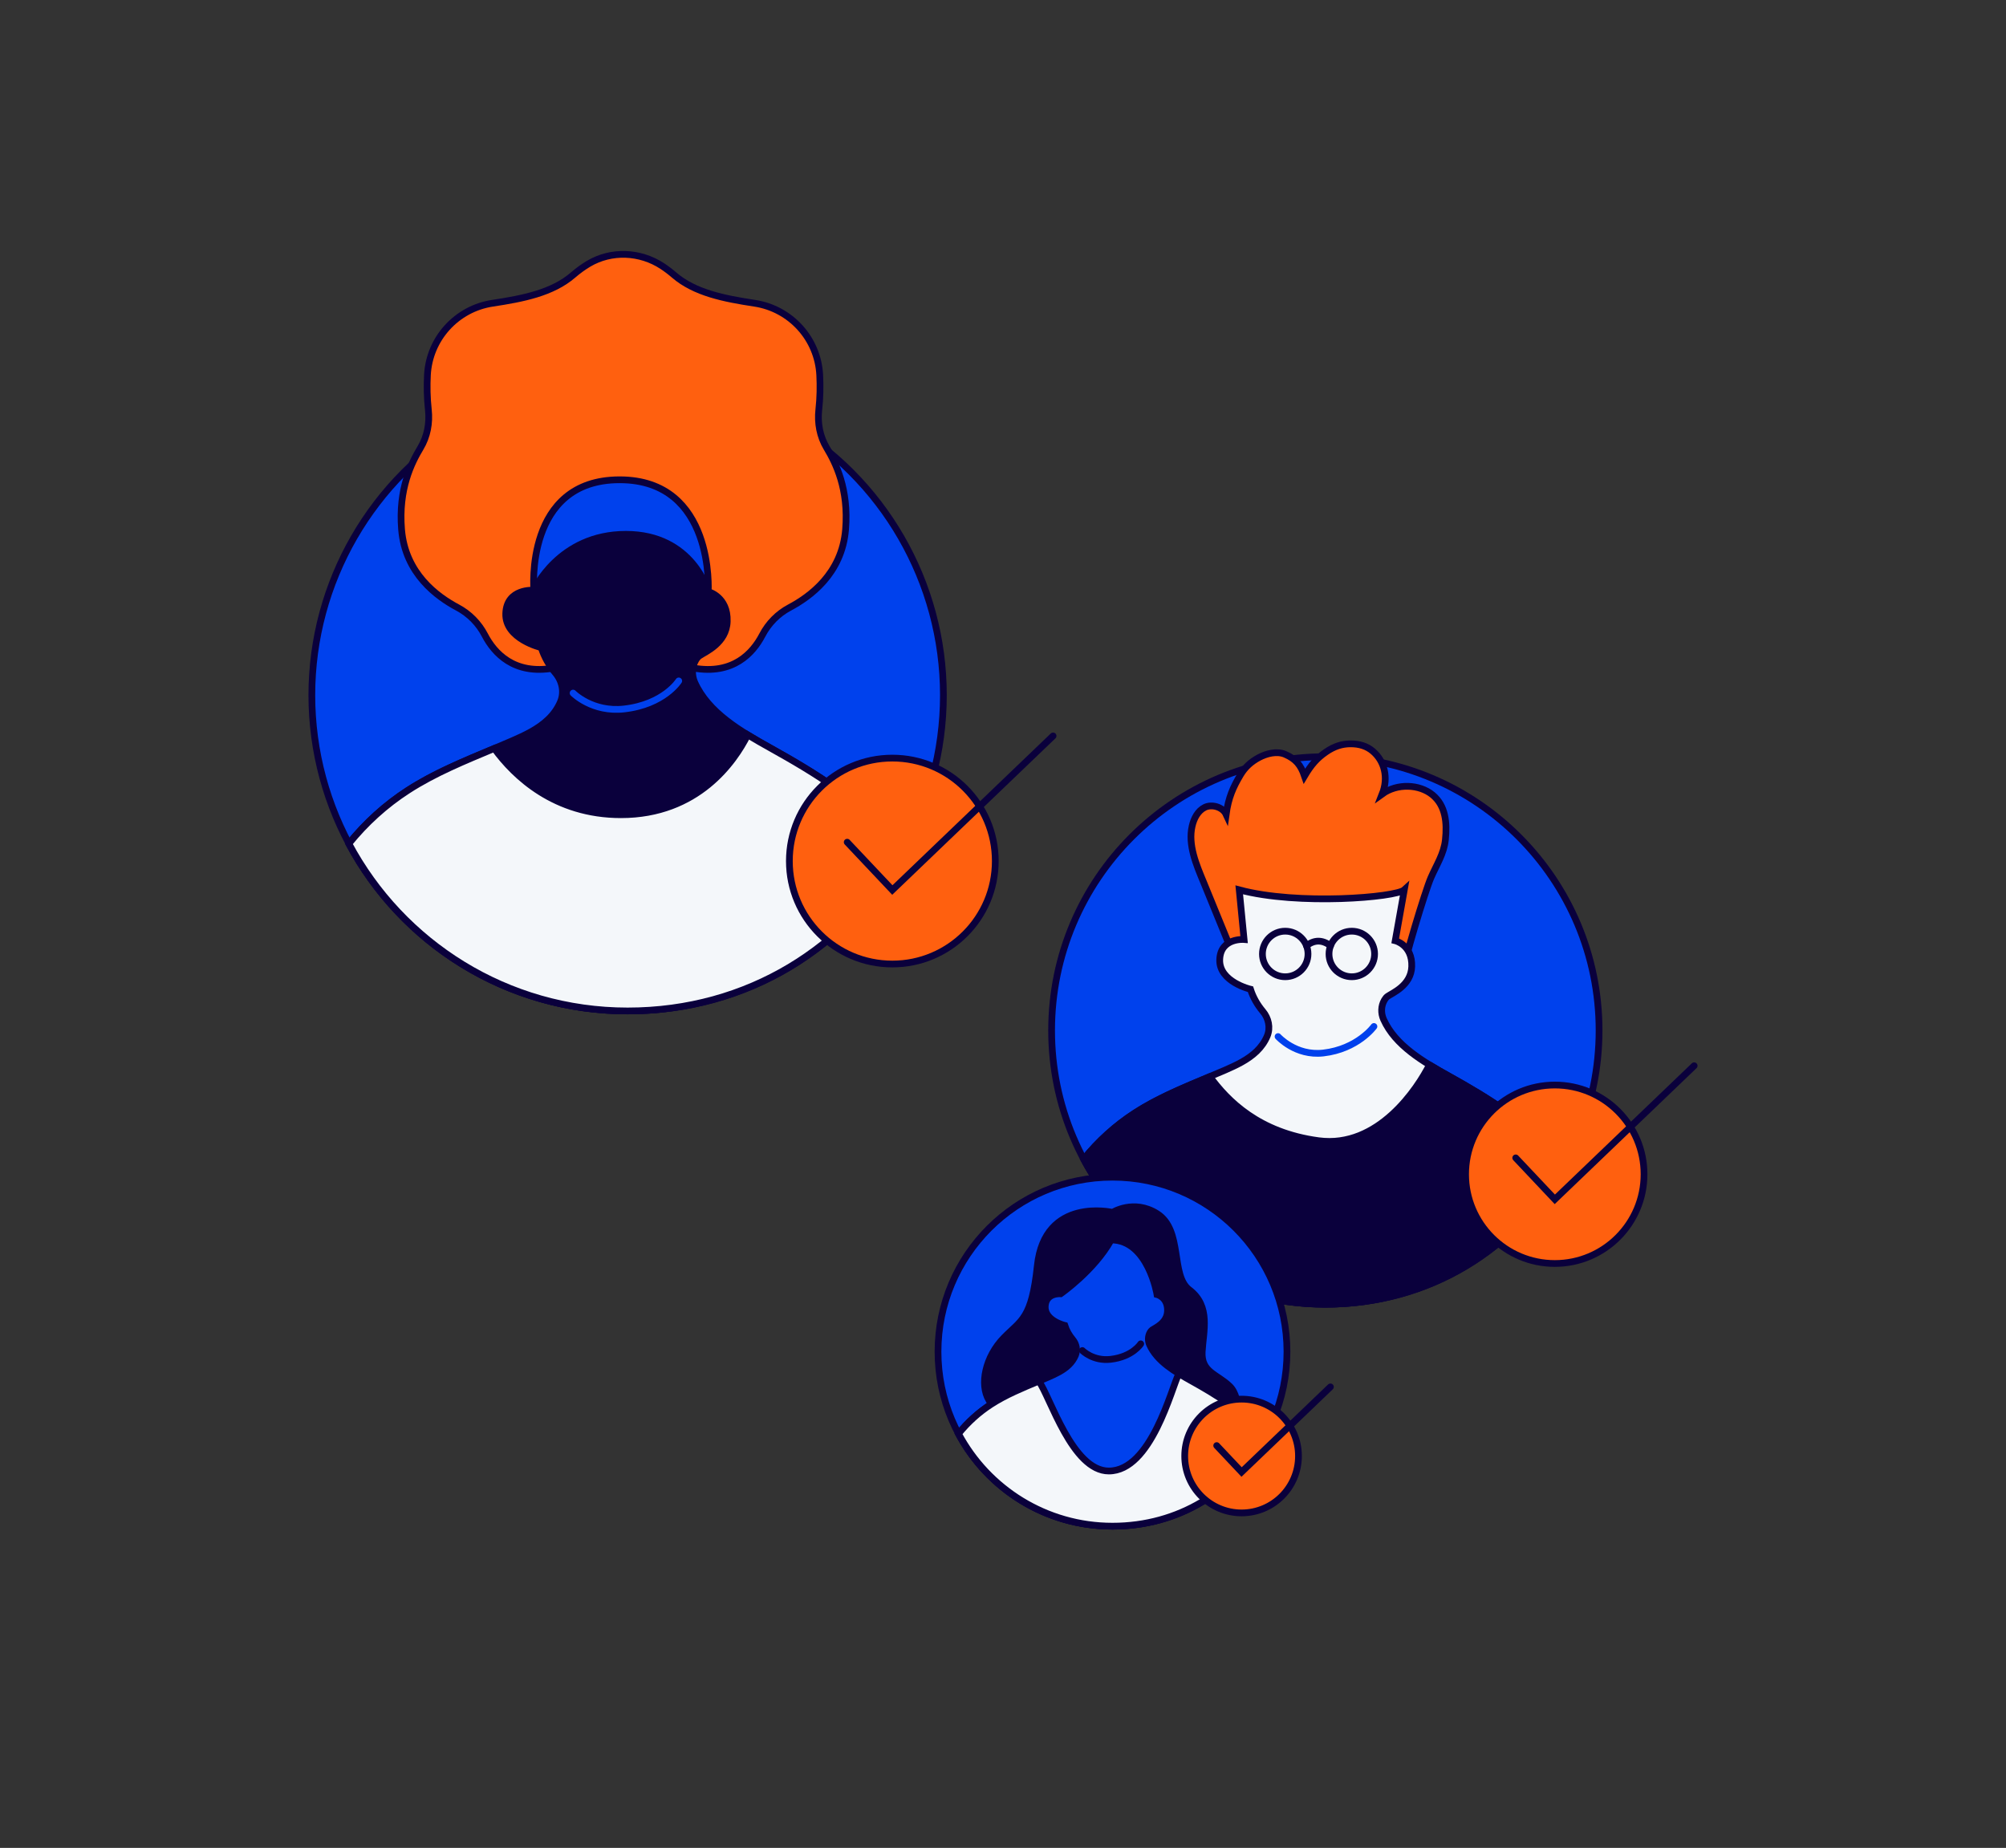
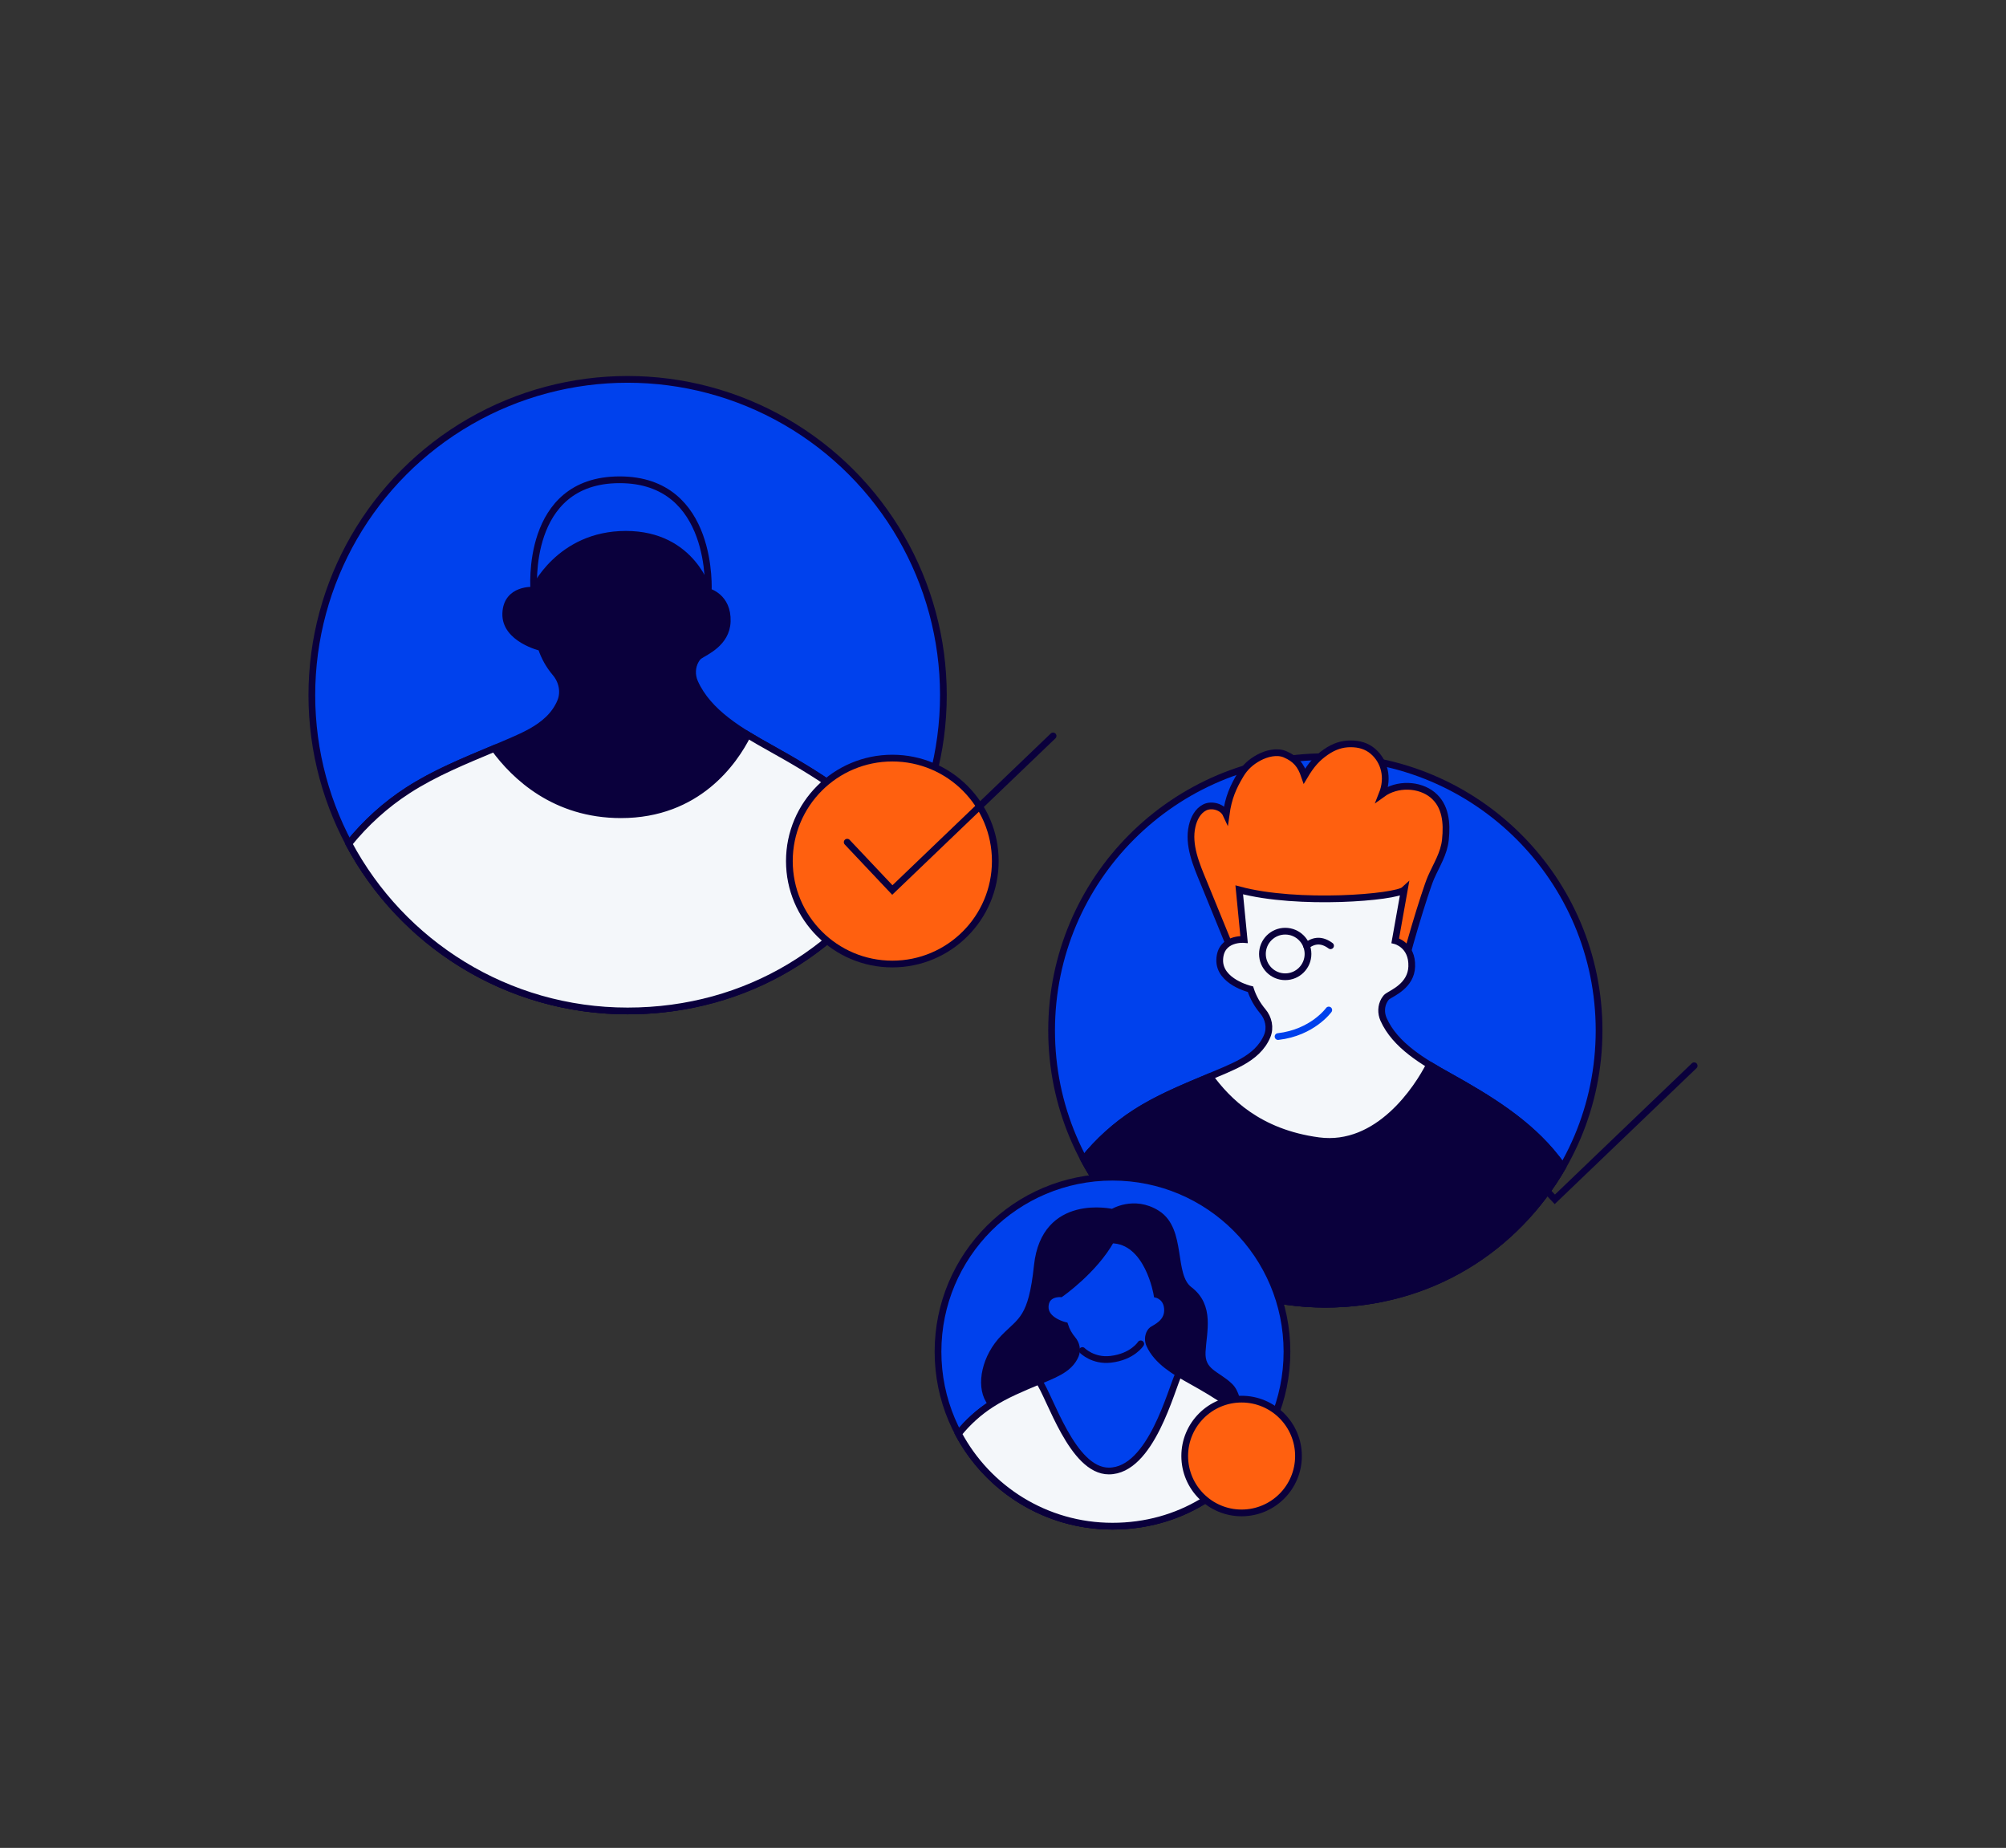
<svg xmlns="http://www.w3.org/2000/svg" id="Layer_1" viewBox="0 0 596 549">
  <rect x="0" y="0" width="596" height="549" fill="#333333" stroke="none" />
  <defs>
    <style>.cls-1{fill:#0a003c;stroke-linejoin:round;}.cls-1,.cls-2,.cls-3,.cls-4,.cls-5,.cls-6{stroke-linecap:round;stroke-width:2px;}.cls-1,.cls-2,.cls-3,.cls-4,.cls-6{stroke:#0a003c;}.cls-2{fill:#f4f7fa;}.cls-2,.cls-3,.cls-4,.cls-5,.cls-6{stroke-miterlimit:10;}.cls-3{fill:#ff600f;}.cls-4{fill:#0041ed;}.cls-5{stroke:#0041ed;}.cls-5,.cls-6{fill:none;}</style>
  </defs>
  <g>
    <g>
      <circle class="cls-4" cx="186.47" cy="206.53" r="93.82" />
-       <path class="cls-3" d="M164.53,198.48c-11.85,2.12-17.73-4.53-20.47-9.78-1.82-3.49-4.62-6.35-8.1-8.2-6.01-3.2-15.57-10.02-16.65-23.2-.99-12.07,2.99-19.85,5.61-24.22,2.04-3.4,2.78-7.39,2.35-11.33-.4-3.61-.44-7.08-.28-10.3,.55-10.81,8.65-19.74,19.35-21.36,9.06-1.37,17.77-3.07,23.93-8.39,1.6-1.38,3.15-2.47,4.62-3.35,6.78-4.01,15.29-3.62,21.88,.7,1.13,.74,2.31,1.62,3.5,2.65,6.16,5.31,14.87,7.01,23.93,8.39,10.7,1.62,18.81,10.55,19.35,21.36,.16,3.21,.12,6.69-.28,10.3-.43,3.94,.31,7.93,2.35,11.33,2.62,4.37,6.6,12.15,5.61,24.22-1.08,13.18-10.64,20-16.65,23.2-3.48,1.85-6.28,4.71-8.1,8.2-2.74,5.25-8.62,11.9-20.47,9.78h-41.48Z" />
      <path class="cls-4" d="M158.62,175.36s-2.87-32.82,25.48-32.82,26.32,33.24,26.32,33.24" />
      <path class="cls-1" d="M265.64,250.27c-9.58-12.24-23.25-20.52-36.83-28.09-8.78-4.89-18.4-10.49-22.39-19.43-.95-2.12-.88-4.61,.29-6.62,.31-.52,.67-.99,1.09-1.28,1.69-1.18,8.05-3.71,8.27-10.21,.25-7.42-5.65-8.86-5.65-8.86,0,0-4.56-17.04-24.47-17.04s-27.34,16.62-27.34,16.62c0,0-8.1-.67-8.35,6.92s10.55,10.12,10.55,10.12c.89,2.79,2.36,5.36,4.2,7.53,2,2.37,2.72,5.64,1.54,8.5-.81,1.96-2.08,3.76-3.61,5.23-3.04,2.94-6.96,4.77-10.84,6.46-10.48,4.56-21.34,8.49-30.94,14.7-6.64,4.29-12.55,9.67-17.52,15.82,15.79,29.57,46.95,49.7,82.82,49.7s65.18-18.95,81.38-47.1c-.71-1.01-1.44-2.01-2.2-2.99Z" />
-       <path class="cls-5" d="M170.27,205.91s5.7,5.81,15.19,4.72c11.81-1.35,16.2-8.33,16.2-8.33" />
      <path class="cls-2" d="M265.64,250.27c-9.58-12.24-23.25-20.52-36.83-28.09-2.2-1.23-4.45-2.5-6.66-3.85-4.01,7.96-14.84,23.72-37.66,23.72-19.66,0-31.57-11.39-37.64-19.69-8.81,3.7-17.69,7.29-25.69,12.47-6.64,4.29-12.55,9.67-17.52,15.82,15.79,29.57,46.95,49.7,82.82,49.7s65.18-18.95,81.38-47.1c-.71-1.01-1.44-2.01-2.2-2.99Z" />
    </g>
    <g>
      <circle class="cls-3" cx="265.12" cy="255.82" r="30.59" />
      <polyline class="cls-6" points="251.71 250.21 265.12 264.42 312.88 218.64" />
    </g>
  </g>
  <g>
    <circle class="cls-4" cx="393.77" cy="306.14" r="81.33" />
    <path class="cls-3" d="M368,287.55s-9.95-24.36-10.35-25.31c-2.25-5.39-4.73-11.24-3.46-16.79,.51-2.26,1.68-4.55,3.76-5.58s5.3-.16,6.34,2.08c.69-4.97,2.07-8.07,4.27-11.76,1.34-2.25,3.14-3.87,5.45-5.11s5.38-2.01,7.79-.98c3.18,1.37,4.67,3.19,5.78,6.46,2.02-3.4,3.74-5.32,6.35-7.13,2.51-1.74,4.82-2.41,7.2-2.44,2.73-.03,4.98,.68,6.79,2.23,3.42,2.94,4.67,7.81,2.74,12.68,4.46-3.24,11.07-2.95,14.97,.26,3.9,3.21,4.34,8.3,3.81,13.33-.44,4.18-2.62,7.41-4.3,11.27-1.68,3.85-8.14,25.09-8.54,29.27-.41,4.18-10.42-16.16-11.63-17.03-.85-.61-10.18,23.28-11.21,23.05-4.47-1-20.76-9.14-25.76-8.52Z" />
    <path class="cls-2" d="M462.4,344.05c-8.3-10.61-20.15-17.79-31.92-24.35-7.61-4.24-15.95-9.09-19.41-16.84-.82-1.84-.77-4,.25-5.74,.27-.46,.58-.85,.95-1.11,1.46-1.02,6.98-3.22,7.17-8.85,.22-6.44-4.9-7.68-4.9-7.68l2.69-15.11c-2.44,2.25-31.57,4.7-49.04,0l1.44,14.75s-7.02-.59-7.24,6c-.22,6.58,9.14,8.78,9.14,8.78,.77,2.42,2.05,4.64,3.64,6.53,1.74,2.05,2.36,4.89,1.33,7.37-.7,1.7-1.81,3.26-3.13,4.53-2.64,2.55-6.04,4.13-9.4,5.6-9.09,3.95-18.5,7.36-26.82,12.75-5.75,3.72-10.88,8.39-15.18,13.71,13.69,25.64,40.7,43.09,71.79,43.09s56.5-16.43,70.54-40.83c-.62-.88-1.25-1.74-1.91-2.59Z" />
-     <path class="cls-5" d="M379.72,307.96s5.2,5.82,13.42,4.89c10.24-1.17,15.07-7.89,15.07-7.89" />
+     <path class="cls-5" d="M379.72,307.96c10.24-1.17,15.07-7.89,15.07-7.89" />
    <path class="cls-1" d="M462.4,344.05c-8.3-10.61-20.15-17.79-31.92-24.35-1.91-1.06-3.86-2.16-5.77-3.34-3.48,6.9-15.17,24.92-32.96,22.54s-27.04-11.84-32.31-19.04c-7.64,3.2-15.33,6.32-22.27,10.81-5.75,3.72-10.88,8.39-15.18,13.71,13.69,25.64,40.7,43.09,71.79,43.09s56.5-16.43,70.54-40.83c-.62-.88-1.25-1.74-1.91-2.59Z" />
    <g>
-       <circle class="cls-3" cx="461.95" cy="348.87" r="26.51" />
      <polyline class="cls-6" points="450.33 344 461.95 356.32 503.35 316.63" />
    </g>
    <g>
      <path class="cls-6" d="M388.17,280.98c2.26-1.77,4.64-1.87,7.15,0" />
-       <circle class="cls-6" cx="401.63" cy="283.42" r="6.77" />
      <circle class="cls-6" cx="381.85" cy="283.42" r="6.77" />
    </g>
  </g>
  <g>
    <circle class="cls-4" cx="330.53" cy="401.58" r="51.84" />
    <path class="cls-1" d="M330.53,360.19s-20.15-4.72-22.33,15.85c-1.68,15.83-4.72,16.07-9.94,21.4-5.51,5.63-7.26,13.92-4.43,18.56s-5.02,9.22-5.02,9.22h78.9s1.44-9.77-2.39-13.41c-3.83-3.65-8.46-4.15-8.14-10.22s2.63-13.49-3.83-18.4c-5.68-4.31-1.8-17.72-9.58-22.63-6.91-4.36-13.24-.36-13.24-.36Z" />
    <path class="cls-4" d="M374.27,425.75c-5.29-6.77-12.84-11.34-20.35-15.52-4.85-2.7-10.16-5.79-12.37-10.73-.52-1.17-.49-2.55,.16-3.66,.17-.29,.37-.54,.6-.71,.93-.65,4.45-2.05,4.57-5.64,.14-4.1-3.12-4.89-3.12-4.89,0,0-2.63-16.22-13.63-16.22-5.04,9.07-14.99,15.99-14.99,15.99,0,0-4.47-.37-4.61,3.82-.14,4.2,5.83,5.59,5.83,5.59,.49,1.54,1.31,2.96,2.32,4.16,1.11,1.31,1.5,3.11,.85,4.7-.45,1.08-1.15,2.08-1.99,2.89-1.68,1.62-3.85,2.63-5.99,3.57-5.79,2.52-11.79,4.69-17.09,8.12-3.67,2.37-6.93,5.34-9.68,8.74,8.72,16.34,25.94,27.46,45.75,27.46s36.01-10.47,44.96-26.02c-.39-.56-.8-1.11-1.22-1.65Z" />
    <path class="cls-6" d="M321.58,401.24s3.15,3.21,8.39,2.61c6.53-.75,8.95-4.6,8.95-4.6" />
    <path class="cls-2" d="M374.27,425.75c-5.29-6.77-12.84-11.34-20.35-15.52-1.22-.68-2.46-1.38-3.68-2.13-2.22,4.4-8.2,28.93-20.8,28.93-10.86,0-17.44-22.11-20.8-26.7-4.87,2.04-9.77,4.03-14.19,6.89-3.67,2.37-6.93,5.34-9.68,8.74,8.72,16.34,25.94,27.46,45.75,27.46s36.01-10.47,44.96-26.02c-.39-.56-.8-1.11-1.22-1.65Z" />
    <g>
      <circle class="cls-3" cx="368.89" cy="432.58" r="16.9" />
-       <polyline class="cls-6" points="361.49 429.48 368.89 437.33 395.28 412.04" />
    </g>
  </g>
</svg>